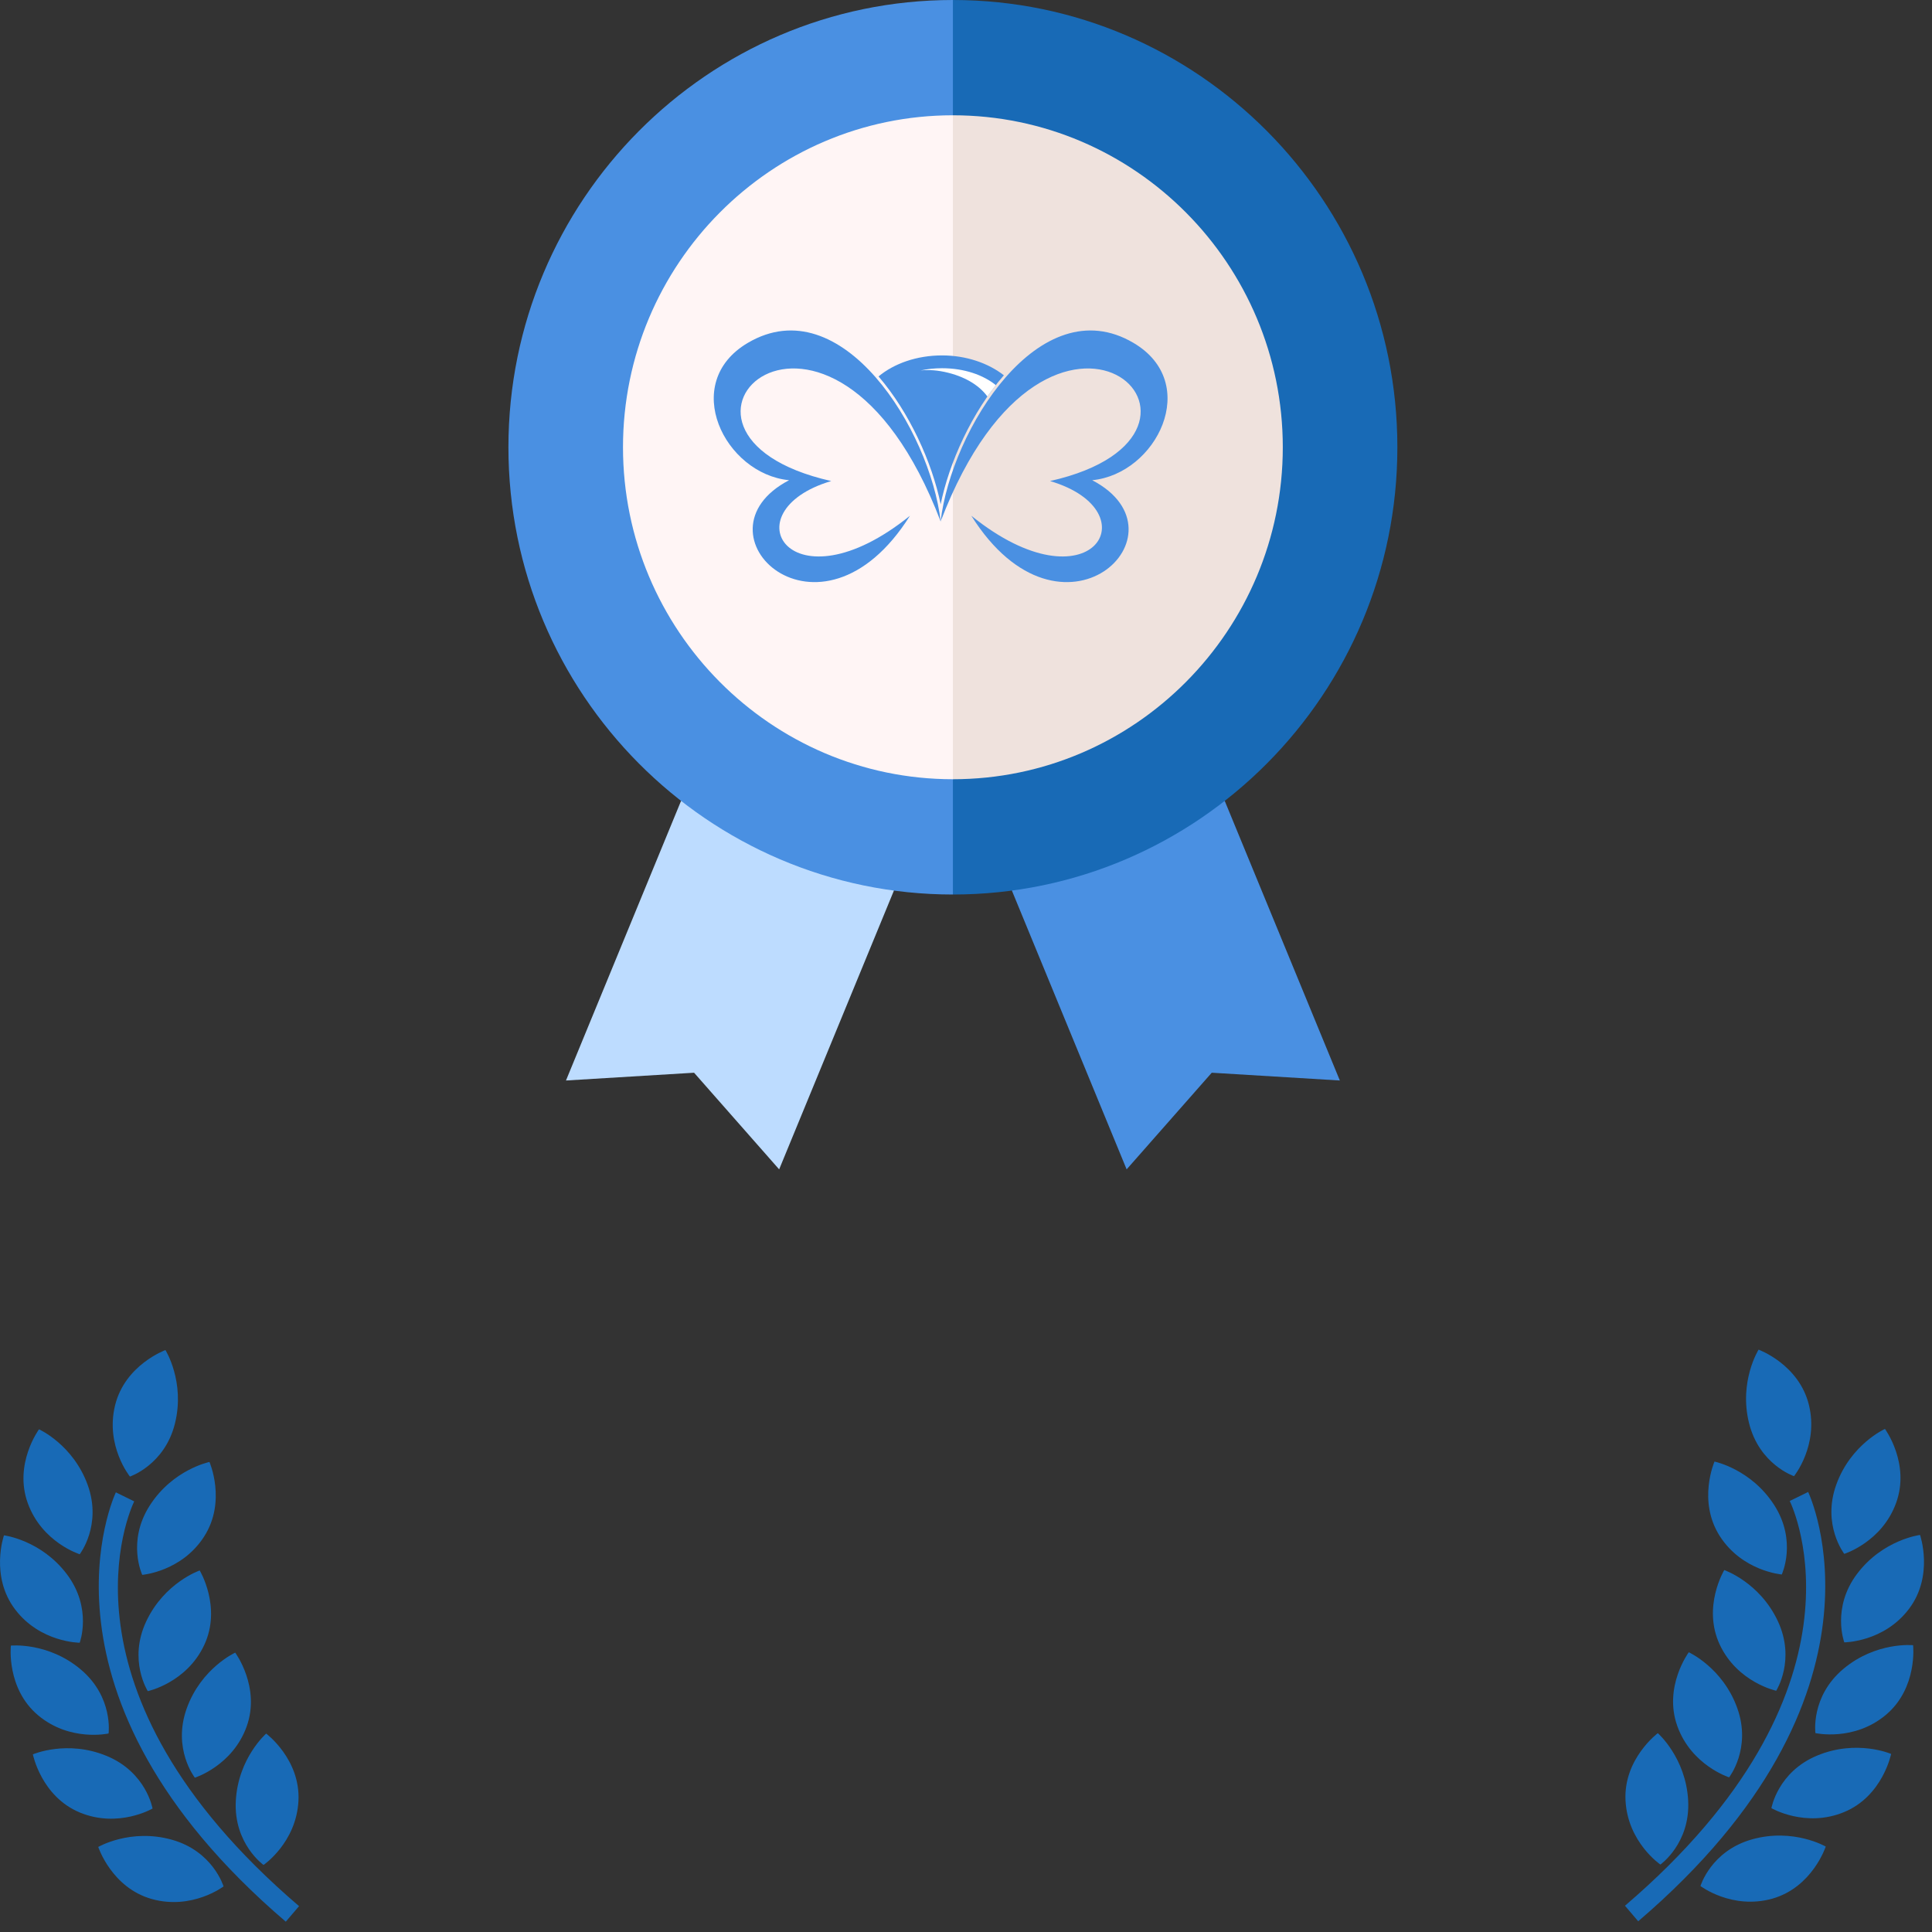
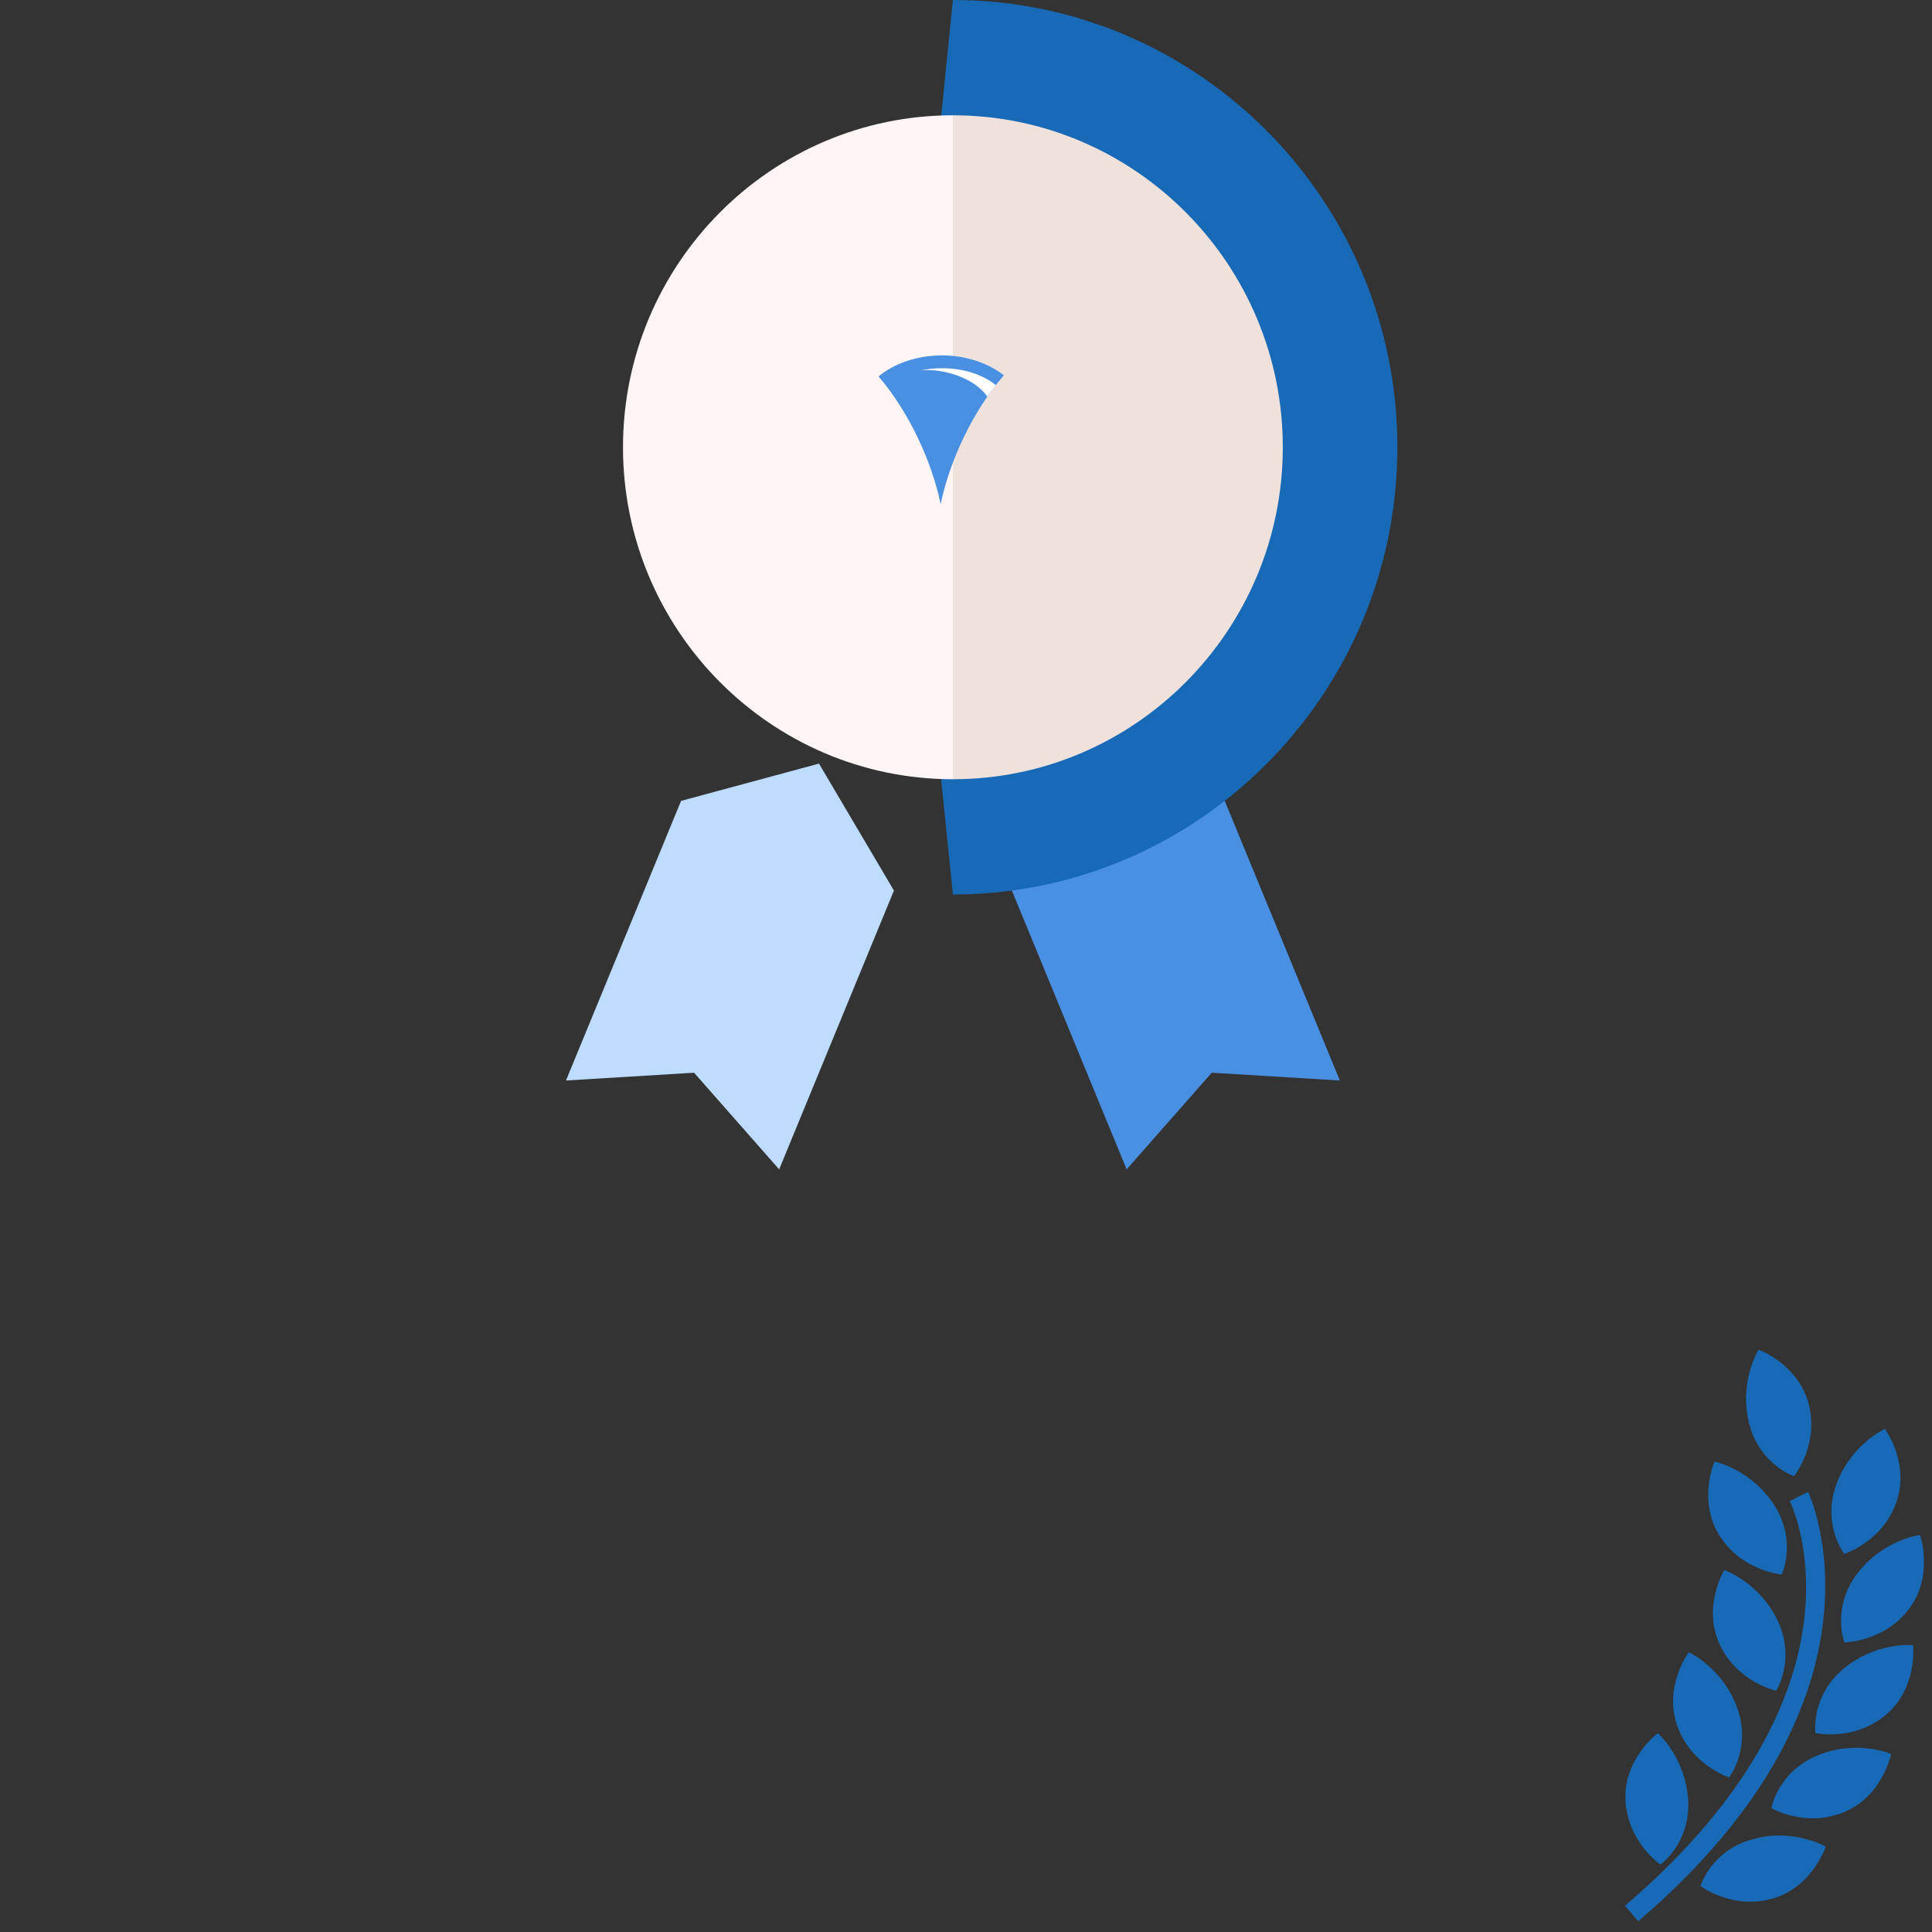
<svg xmlns="http://www.w3.org/2000/svg" width="76px" height="76px" viewBox="0 0 76 76" version="1.1">
  <rect x="0" y="0" width="76" height="76" fill="#333333" stroke="none" />
  <title>פרסים והוקרה</title>
  <desc>Created with Sketch.</desc>
  <g id="Page-1" stroke="none" stroke-width="1" fill="none" fill-rule="evenodd">
    <g id="פרסים-והוקרה">
      <g id="prize-(1)-copy-11" transform="translate(20, 0)">
        <polygon id="Path" fill="#BDDCFF" points="15.165 35.033 10.65 46 7.303 42.198 2.264 42.504 6.791 31.505 12.217 30.038" />
        <polygon id="Path" fill="#4A90E2" points="28.178 31.505 32.706 42.504 27.667 42.198 24.319 46 19.805 35.033 22.157 30.038" />
        <path d="M17.485,0 L15.698,17.703 L17.485,35.188 C27.126,35.188 34.969,27.295 34.969,17.594 C34.969,7.893 27.126,0 17.485,0 Z" id="Path" fill="#186AB6" />
-         <path d="M0,17.594 C0,27.295 7.844,35.188 17.485,35.188 L17.485,0 C7.844,0 0,7.893 0,17.594 Z" id="Path" fill="#4A90E2" />
        <path d="M17.485,4.535 L15.698,17.594 L17.485,30.653 C24.64,30.653 30.462,24.794 30.462,17.594 C30.462,10.393 24.64,4.535 17.485,4.535 Z" id="Path" fill="#EFE2DD" />
        <path d="M4.507,17.594 C4.507,24.794 10.329,30.653 17.485,30.653 L17.485,4.535 C10.329,4.535 4.507,10.393 4.507,17.594 Z" id="Path" fill="#FFF5F5" />
      </g>
      <g id="Group-29-Copy-13" transform="translate(28, 13)">
        <path d="M8.993,6.886 C9.326,5.208 10.238,3.197 11.49,1.763 C10.882,1.289 10.016,0.981 9.058,0.981 C8.062,0.981 7.169,1.301 6.559,1.808 C7.775,3.223 8.665,5.188 9.003,6.834 L8.993,6.886 Z" id="Path" fill="#4A90E2" />
        <g id="Group" transform="translate(8.208, 1.465)" fill="#FFFFFF">
          <path d="M0.004,0.109 C0.266,0.051 0.549,0.02 0.85,0.02 C1.731,0.02 2.474,0.288 2.966,0.685 C2.854,0.829 2.739,0.981 2.634,1.133 C2.354,0.748 1.851,0.39 1.098,0.2 C0.683,0.096 0.332,0.074 0.004,0.109 Z" id="Path" />
        </g>
-         <path d="M9.004,7.515 C4.654,-3.874 -3.621,4.046 4.698,5.923 C0.659,7.12 3.101,11.074 7.796,7.288 C4.241,12.941 -0.928,7.961 3.041,5.89 C0.509,5.646 -1.272,2.072 1.419,0.487 C5.111,-1.688 8.588,3.918 9.004,7.515 Z" id="Path" fill="#4A90E2" />
-         <path d="M9.001,7.515 C13.351,-3.874 21.626,4.046 13.307,5.923 C17.346,7.12 14.904,11.074 10.209,7.288 C13.764,12.941 18.934,7.961 14.964,5.89 C17.496,5.646 19.277,2.072 16.586,0.487 C12.895,-1.688 9.417,3.918 9.001,7.515 Z" id="Path" fill="#4A90E2" />
      </g>
      <g id="Group-27-Copy-10" transform="translate(0, 53)" fill="#186AB6">
        <g id="Group-Copy-7">
-           <path d="M3.136,8.14 C3.136,8.14 1.652,7.677 1.093,6.131 C0.533,4.586 1.535,3.225 1.535,3.225 C1.535,3.225 2.874,3.827 3.449,5.412 C4.022,6.998 3.136,8.14 3.136,8.14 Z M5.595,8.951 C5.595,8.951 4.981,7.643 5.891,6.223 C6.802,4.802 8.24,4.51 8.24,4.51 C8.24,4.51 8.918,6.058 8.031,7.442 C7.144,8.827 5.595,8.951 5.595,8.951 Z M5.752,10.781 C6.469,9.254 7.856,8.778 7.856,8.778 C7.856,8.778 8.73,10.224 8.033,11.713 C7.335,13.2 5.814,13.526 5.814,13.526 C5.814,13.526 5.035,12.308 5.752,10.781 Z M9.253,12.011 C9.253,12.011 10.258,13.369 9.703,14.916 C9.147,16.463 7.665,16.93 7.665,16.93 C7.665,16.93 6.776,15.792 7.346,14.203 C7.916,12.617 9.253,12.011 9.253,12.011 Z M10.367,20.363 C10.367,20.363 9.188,19.527 9.276,17.844 C9.365,16.16 10.471,15.195 10.471,15.195 C10.471,15.195 11.826,16.205 11.74,17.847 C11.653,19.488 10.367,20.363 10.367,20.363 Z M5.111,5.084 C5.111,5.084 4.135,3.877 4.527,2.281 C4.92,0.684 6.508,0.108 6.508,0.108 C6.508,0.108 7.287,1.352 6.884,2.989 C6.482,4.626 5.111,5.084 5.111,5.084 Z M3.135,11.621 C3.135,11.621 1.58,11.617 0.59,10.304 C-0.4,8.992 0.156,7.396 0.156,7.396 C0.156,7.396 1.612,7.577 2.629,8.923 C3.644,10.268 3.135,11.621 3.135,11.621 Z M4.271,15.191 C4.271,15.191 2.754,15.531 1.496,14.473 C0.24,13.414 0.428,11.734 0.428,11.734 C0.428,11.734 1.888,11.586 3.178,12.673 C4.466,13.759 4.271,15.191 4.271,15.191 Z M6.001,18.143 C6.001,18.143 4.659,18.927 3.141,18.3 C1.623,17.67 1.293,16.012 1.293,16.012 C1.293,16.012 2.639,15.429 4.198,16.075 C5.756,16.719 6.001,18.143 6.001,18.143 Z M6.757,19.369 C8.381,19.822 8.794,21.207 8.794,21.207 C8.794,21.207 7.556,22.146 5.972,21.703 C4.39,21.26 3.865,19.654 3.865,19.654 C3.865,19.654 5.133,18.915 6.757,19.369 Z M5.28,6.06 C5.134,6.359 1.828,13.488 11.764,21.983 L11.242,22.594 C0.806,13.673 4.52,5.784 4.558,5.705 L5.28,6.06 Z" id="Combined-Shape" />
-         </g>
+           </g>
        <g id="Group-Copy-8" transform="translate(63, 0)">
          <path d="M9.549,8.125 C9.549,8.125 8.662,6.983 9.236,5.398 C9.809,3.812 11.149,3.21 11.149,3.21 C11.149,3.21 12.15,4.57 11.59,6.116 C11.033,7.662 9.549,8.125 9.549,8.125 Z M7.09,8.936 C7.09,8.936 5.541,8.811 4.653,7.427 C3.766,6.043 4.444,4.495 4.444,4.495 C4.444,4.495 5.882,4.787 6.794,6.207 C7.704,7.628 7.09,8.936 7.09,8.936 Z M6.933,10.765 C7.65,12.292 6.871,13.51 6.871,13.51 C6.871,13.51 5.35,13.184 4.651,11.697 C3.955,10.208 4.828,8.762 4.828,8.762 C4.828,8.762 6.216,9.239 6.933,10.765 Z M3.432,11.996 C3.432,11.996 4.768,12.601 5.339,14.19 C5.909,15.778 5.019,16.916 5.019,16.916 C5.019,16.916 3.538,16.448 2.982,14.901 C2.426,13.354 3.432,11.996 3.432,11.996 Z M2.316,20.347 C2.316,20.347 1.031,19.473 0.944,17.831 C0.858,16.189 2.214,15.178 2.214,15.178 C2.214,15.178 3.318,16.143 3.408,17.828 C3.497,19.513 2.316,20.347 2.316,20.347 Z M7.572,5.069 C7.572,5.069 6.203,4.611 5.801,2.974 C5.398,1.337 6.178,0.092 6.178,0.092 C6.178,0.092 7.766,0.668 8.158,2.266 C8.55,3.861 7.572,5.069 7.572,5.069 Z M9.55,11.606 C9.55,11.606 9.041,10.253 10.055,8.908 C11.072,7.562 12.529,7.381 12.529,7.381 C12.529,7.381 13.086,8.977 12.095,10.289 C11.104,11.602 9.55,11.606 9.55,11.606 Z M8.414,15.176 C8.414,15.176 8.218,13.744 9.507,12.656 C10.797,11.57 12.257,11.718 12.257,11.718 C12.257,11.718 12.445,13.399 11.188,14.457 C9.931,15.515 8.414,15.176 8.414,15.176 Z M6.683,18.128 C6.683,18.128 6.929,16.703 8.487,16.058 C10.047,15.412 11.392,15.995 11.392,15.995 C11.392,15.995 11.062,17.653 9.544,18.282 C8.025,18.912 6.683,18.128 6.683,18.128 Z M5.927,19.354 C7.551,18.901 8.82,19.639 8.82,19.639 C8.82,19.639 8.296,21.244 6.713,21.69 C5.13,22.131 3.892,21.192 3.892,21.192 C3.892,21.192 4.304,19.808 5.927,19.354 Z M7.404,6.045 L8.128,5.69 C8.166,5.769 11.88,13.658 1.443,22.578 L0.922,21.967 C10.856,13.474 7.55,6.343 7.404,6.045 Z" id="Combined-Shape" />
        </g>
      </g>
    </g>
  </g>
</svg>